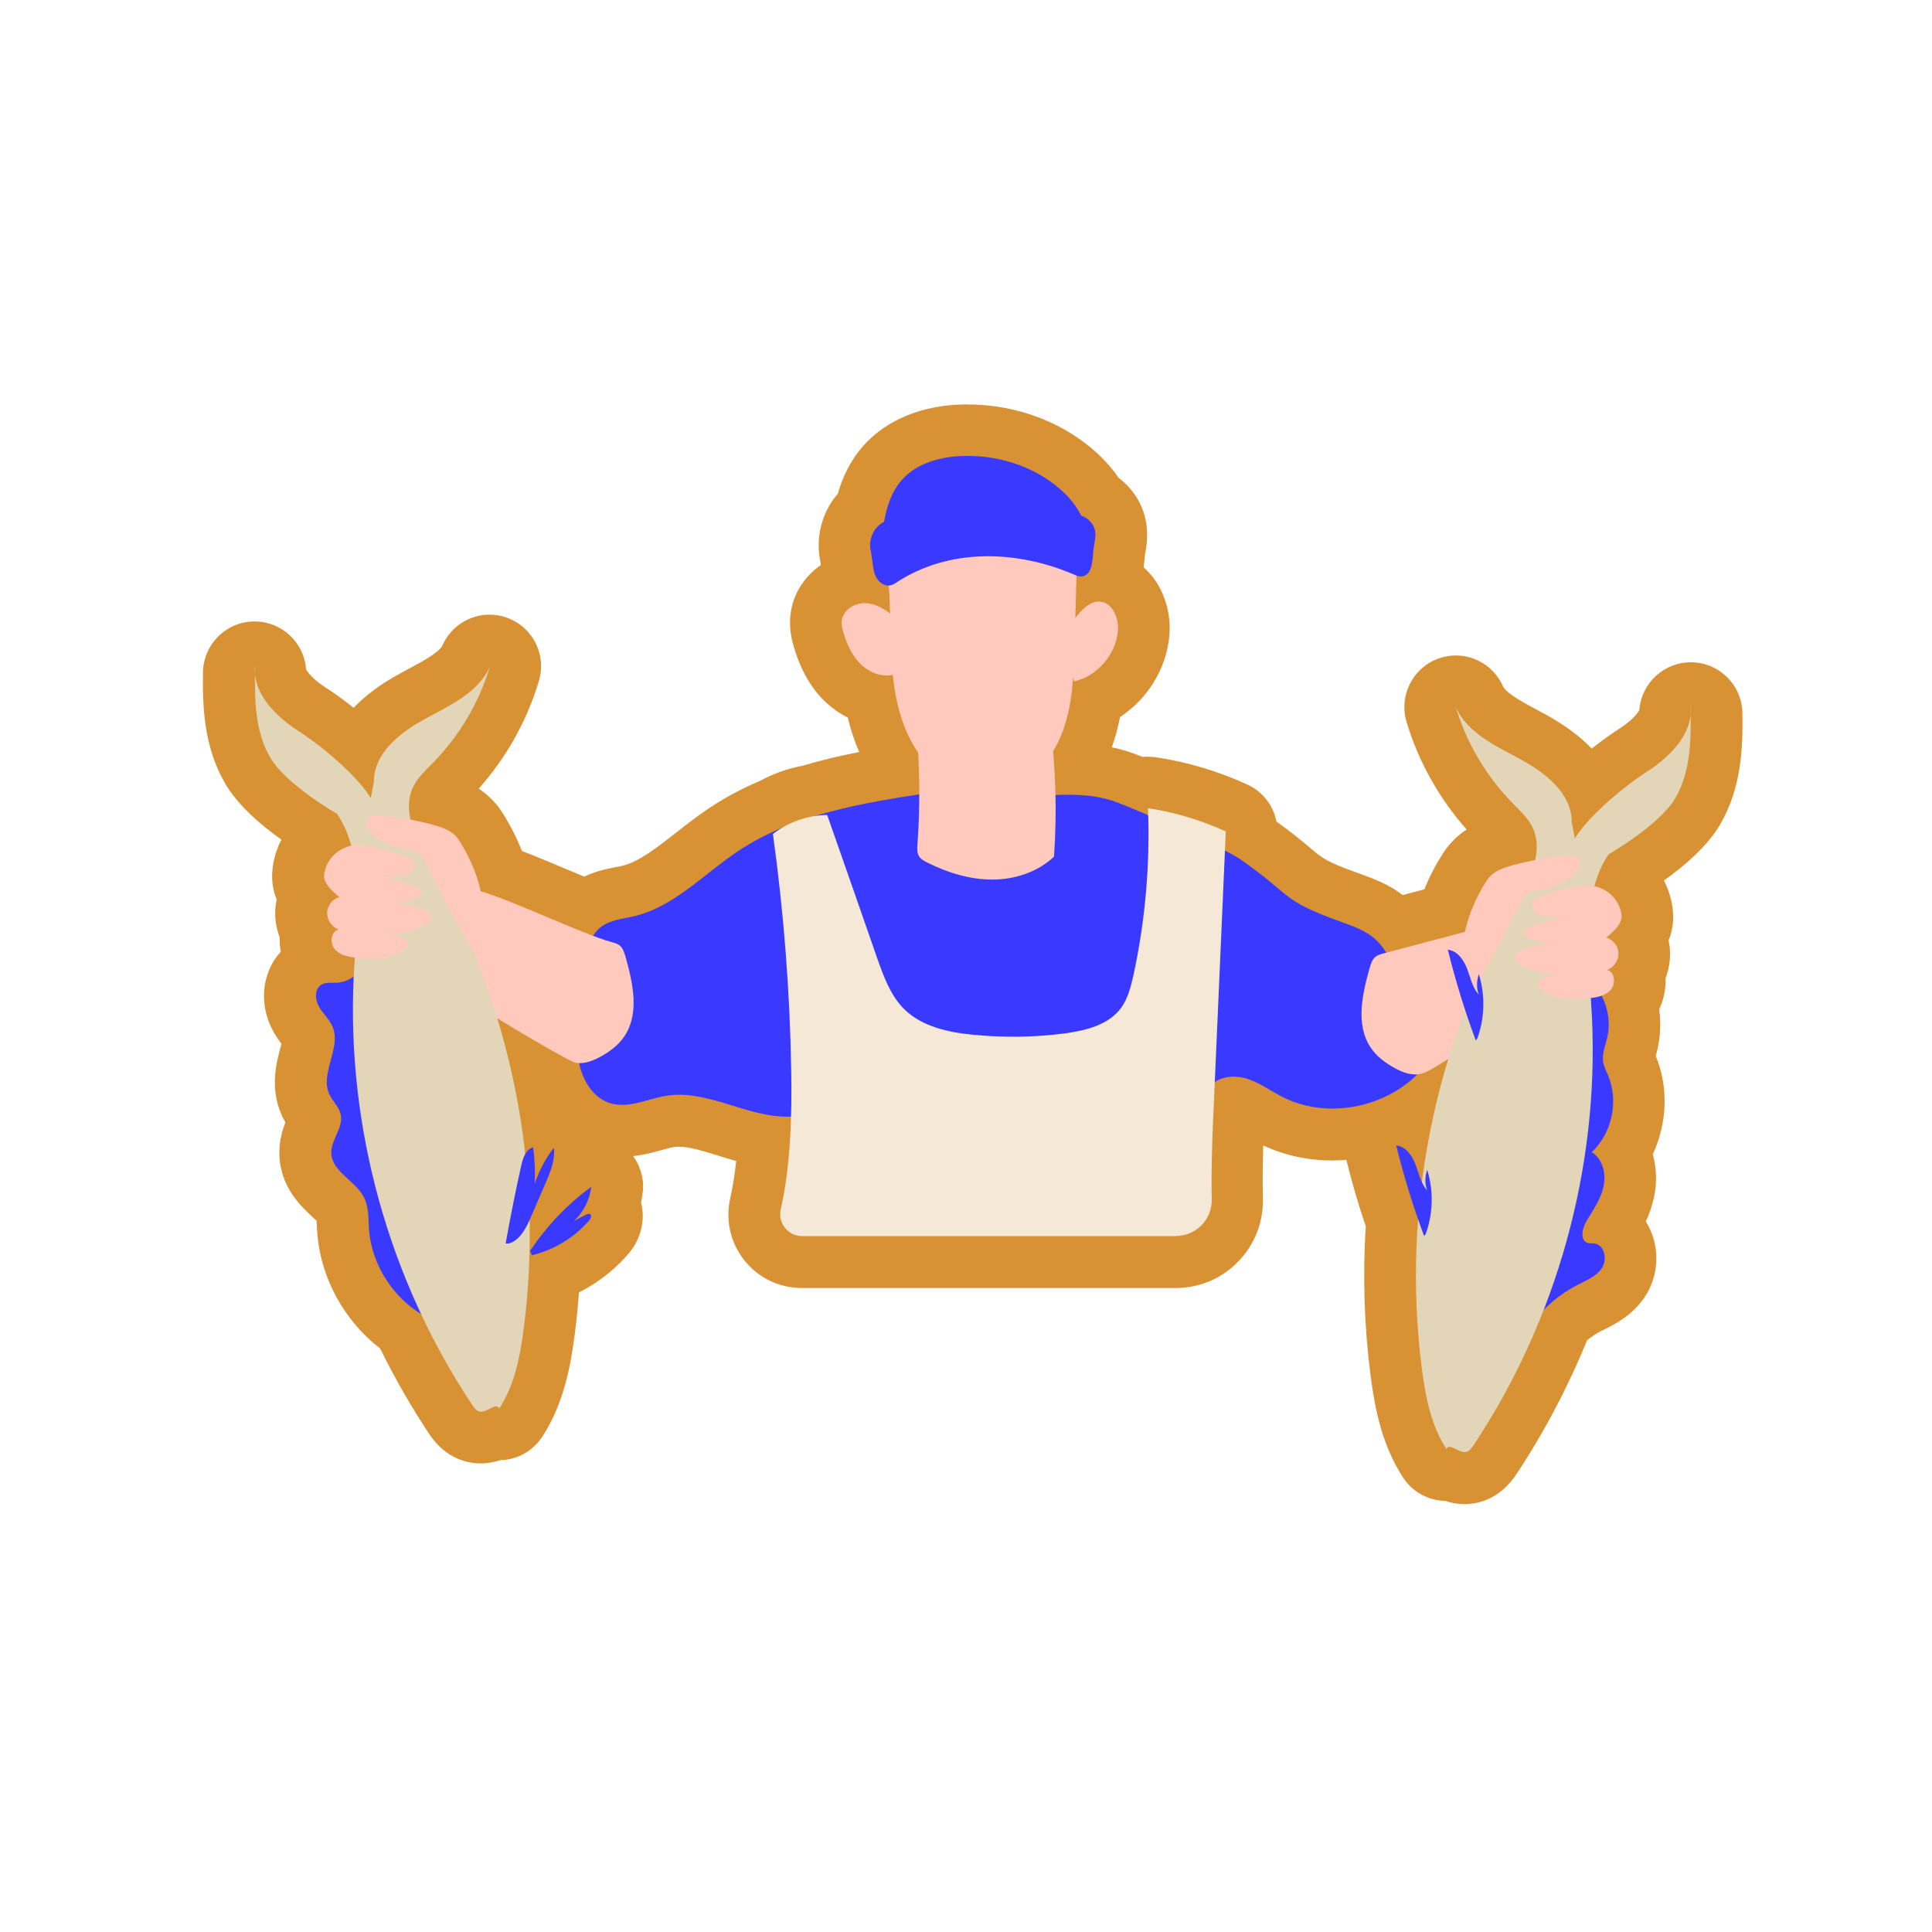
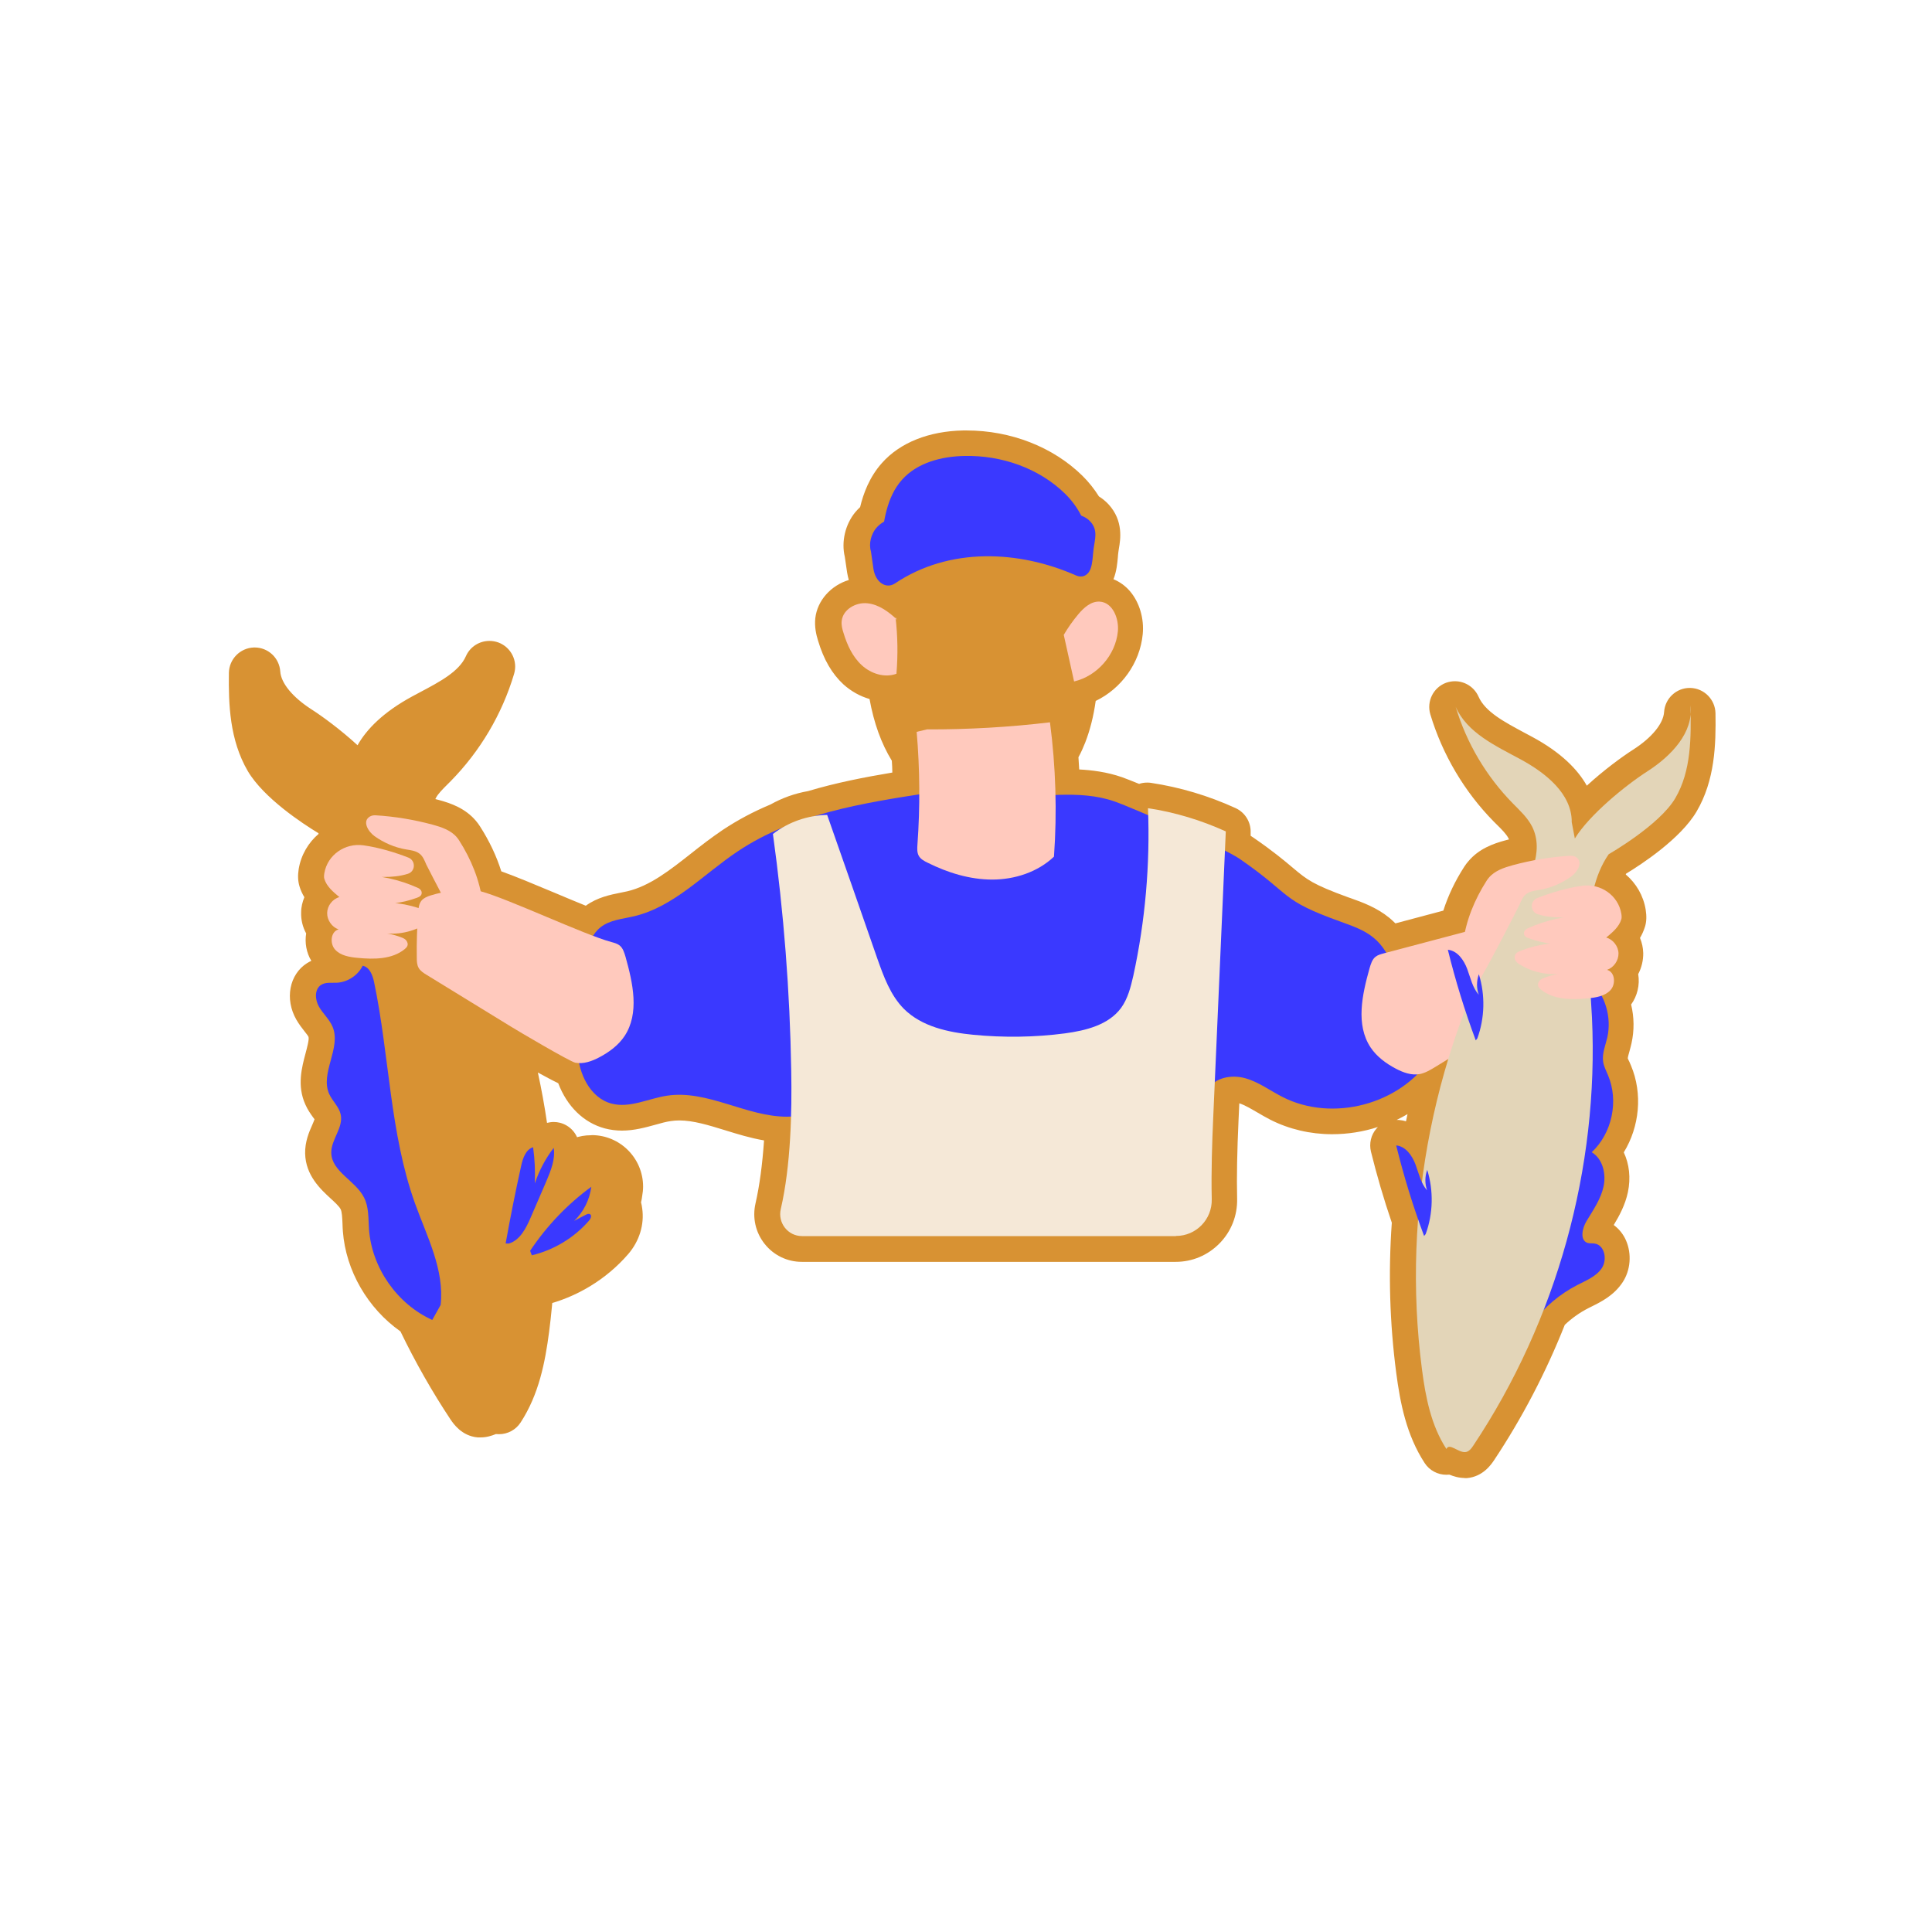
<svg xmlns="http://www.w3.org/2000/svg" id="Calque_1" data-name="Calque 1" viewBox="0 0 150 150">
  <defs>
    <style>
      .cls-1 {
        fill: #e3d5b8;
      }

      .cls-2 {
        fill: #d89233;
      }

      .cls-3 {
        fill: #3a39ff;
      }

      .cls-4 {
        fill: #ffc9bd;
      }

      .cls-5 {
        fill: #f5e8d7;
      }
    </style>
  </defs>
  <g>
    <g>
      <path class="cls-2" d="M113.72,114.75c-.47,0-.87-.13-1.19-.26-.02,0-.17.01-.24.01-.67,0-1.31-.34-1.68-.91-1.42-2.18-1.9-4.66-2.21-7.02-.5-3.83-.62-7.74-.34-11.64-.63-1.84-1.17-3.7-1.62-5.52-.15-.63,0-1.3.43-1.79.03-.04.07-.08.11-.12-1.14.37-2.34.56-3.56.56-1.69,0-3.34-.39-4.78-1.12-.35-.18-.68-.37-1.02-.57-.5-.29-.97-.57-1.4-.71l-.06,1.3c-.11,2.38-.15,4.43-.11,6.1.03,1.31-.45,2.54-1.36,3.47-.91.93-2.12,1.44-3.41,1.44h-29.03c-1.13,0-2.18-.51-2.88-1.39-.71-.89-.97-2.04-.71-3.16.31-1.36.53-3,.66-4.88-1.06-.18-2.06-.49-3.03-.79-1.27-.39-2.46-.76-3.56-.76-.23,0-.45.02-.65.05-.36.05-.76.16-1.18.28-.77.21-1.65.46-2.61.46-.46,0-.91-.06-1.33-.17-1.65-.44-2.94-1.72-3.62-3.51-.46-.22-1.01-.52-1.58-.83.28,1.3.52,2.6.71,3.91.17-.04.34-.07.51-.07s.33.02.49.06c.78.2,1.36.84,1.48,1.63.23,1.49-.34,2.82-.72,3.7l-1.13,2.61c.04,2.83-.12,5.62-.47,8.31-.31,2.36-.79,4.84-2.21,7.02-.37.57-1,.91-1.68.91-.06,0-.22-.01-.24-.01-.32.13-.72.26-1.18.26-.06,0-.17,0-.23,0-1.25-.11-1.89-1.07-2.11-1.39-1.42-2.14-2.73-4.44-3.89-6.84-2.54-1.79-4.24-4.71-4.47-7.77-.02-.2-.02-.4-.03-.61-.02-.45-.04-.92-.15-1.12-.11-.21-.46-.54-.77-.82-.77-.71-1.94-1.78-1.98-3.49-.02-.92.31-1.68.56-2.24.05-.12.13-.3.17-.42-.03-.04-.08-.1-.12-.16-.18-.25-.41-.57-.59-.98-.67-1.47-.27-2.91.01-3.97.11-.42.3-1.11.23-1.29-.03-.08-.2-.29-.31-.43-.19-.24-.42-.54-.63-.9-.92-1.6-.55-3.53.84-4.4.11-.07.22-.12.32-.17-.38-.63-.52-1.4-.4-2.13-.27-.49-.41-1.06-.39-1.64,0-.41.1-.8.25-1.17-.15-.25-.29-.54-.38-.85-.12-.4-.14-.84-.06-1.34.18-1.09.75-2.05,1.55-2.73-.01-.02-.02-.04-.03-.06-1.19-.72-4.23-2.71-5.47-4.81-1.42-2.43-1.5-5.21-1.47-7.63.02-1.07.88-1.94,1.95-1.97.02,0,.04,0,.05,0,1.05,0,1.92.81,1.99,1.87.06.9.96,1.99,2.4,2.92.86.55,2.27,1.58,3.6,2.8.7-1.24,1.99-2.57,4.26-3.8l.58-.31c1.57-.83,3.05-1.62,3.57-2.8.33-.75,1.06-1.19,1.83-1.19.23,0,.46.04.69.12.99.37,1.53,1.44,1.22,2.45-.93,3.12-2.63,5.99-4.92,8.32l-.25.25c-.38.38-.73.73-.89,1.04-.02.03-.03.07-.05.1.09.02.18.05.27.07.97.26,2.07.66,2.88,1.62.12.14.23.29.33.45.72,1.13,1.27,2.29,1.64,3.47,1.15.41,2.64,1.04,4.2,1.69.8.34,1.62.68,2.36.98.9-.65,1.89-.85,2.69-1.01.18-.04.36-.07.53-.11,1.75-.41,3.31-1.64,4.96-2.94.78-.62,1.6-1.25,2.46-1.83,1.13-.75,2.34-1.4,3.7-1.97.91-.51,1.89-.86,2.92-1.04,2.17-.65,4.39-1.08,6.54-1.44,0-.31-.02-.62-.04-.92-.82-1.34-1.39-2.92-1.73-4.79-.73-.21-1.43-.6-2.02-1.13-.89-.82-1.54-1.93-1.98-3.41-.15-.48-.28-1.07-.21-1.74.16-1.38,1.22-2.54,2.6-2.96-.05-.19-.1-.38-.13-.58l-.18-1.22c-.28-1.17.03-2.51.81-3.46.12-.14.24-.27.38-.4.25-1.05.72-2.33,1.69-3.42,1.4-1.58,3.64-2.48,6.32-2.53h.25c3.44,0,6.72,1.28,9,3.52.49.48.92,1.03,1.28,1.6.28.18.53.38.75.62,1.17,1.28.92,2.74.8,3.43-.01.09-.03.18-.04.27-.02.13-.03.27-.04.41-.04.42-.09,1.07-.34,1.7.48.2.92.51,1.28.93.74.87,1.11,2.12.99,3.35-.22,2.24-1.66,4.21-3.65,5.17-.17,1.21-.44,2.26-.81,3.22-.15.38-.32.77-.53,1.15.02.32.04.63.06.95.96.05,2.14.19,3.32.6.33.12.82.31,1.33.52.2-.07.41-.1.62-.1.1,0,.2,0,.3.02,2.26.34,4.47,1,6.57,1.96.74.34,1.2,1.09,1.17,1.91v.24c.1.07.17.12.24.16,1.51,1.04,2.39,1.78,3.03,2.32,1.12.94,1.54,1.29,4.34,2.31l.15.05c.96.34,2.04.74,3.01,1.53.16.14.32.28.47.43l3.72-.99c.37-1.16.91-2.3,1.62-3.4.1-.16.21-.3.33-.44.81-.96,1.91-1.36,2.88-1.62.09-.02.18-.05.27-.07-.02-.04-.03-.07-.05-.1-.16-.31-.51-.67-.89-1.04l-.25-.25c-2.28-2.32-3.98-5.2-4.92-8.32-.3-1.01.23-2.08,1.22-2.45.23-.08.46-.12.69-.12.77,0,1.5.45,1.83,1.19.52,1.19,2.01,1.97,3.57,2.81l.58.31c2.27,1.22,3.56,2.55,4.26,3.8,1.33-1.22,2.74-2.25,3.6-2.8,1.45-.93,2.34-2.02,2.4-2.92.07-1.05.94-1.87,1.99-1.87.02,0,.04,0,.05,0,1.07.03,1.93.9,1.95,1.97.04,2.42-.04,5.2-1.47,7.63-1.24,2.11-4.28,4.1-5.47,4.82-.01.02-.02.04-.03.06.81.69,1.37,1.64,1.55,2.73.08.51.07.95-.06,1.35-.1.31-.23.6-.38.85.15.37.24.76.25,1.17.01.58-.13,1.14-.39,1.64.14.83-.07,1.7-.55,2.36.24.99.25,2.02.03,3.01-.04.2-.1.39-.15.59-.05.19-.14.48-.14.58.02.07.08.17.13.28l.12.28c.92,2.19.66,4.75-.56,6.74.43.91.55,1.99.32,3.09-.21.99-.66,1.82-1.1,2.55.41.3.74.71.95,1.19.46,1.05.36,2.33-.27,3.27-.67,1.01-1.66,1.5-2.38,1.86l-.28.14c-.65.33-1.27.77-1.82,1.29-1.48,3.73-3.33,7.26-5.49,10.51-.21.31-.85,1.28-2.11,1.39-.06,0-.17,0-.23,0ZM108.59,86.95c.2.02.39.05.57.11.04-.19.08-.38.12-.56-.27.16-.56.31-.84.45.05,0,.1,0,.16,0Z" />
-       <path class="cls-2" d="M75.11,35.4c2.79,0,5.61.99,7.59,2.95.49.48.93,1.07,1.25,1.7.02,0,.05.01.07.02.23.08.45.22.64.43.62.67.35,1.39.26,2.09-.11.82-.05,1.86-.73,2.13-.09.04-.18.05-.27.05-.12,0-.24-.03-.36-.08-.03,1.11-.06,2.22-.09,3.32.08-.1.16-.21.24-.31.42-.49.95-.98,1.59-.98.02,0,.05,0,.07,0,1.01.06,1.51,1.31,1.41,2.32-.18,1.83-1.61,3.46-3.4,3.88l-.08-.34c-.11,1.48-.33,2.95-.86,4.33-.19.49-.43.96-.7,1.41.1,1.13.16,2.27.18,3.41.33-.01.65-.02.98-.02,1.23,0,2.45.11,3.61.52.46.16,1.44.56,2.62,1.07,0-.18,0-.36-.01-.54,2.09.31,4.12.93,6.04,1.8-.02.49-.04.99-.06,1.48.52.27.93.49,1.16.65,4.18,2.89,3.05,3.14,7.83,4.87.9.32,1.82.64,2.56,1.25.4.33.71.73.97,1.17,2.04-.54,4.08-1.08,6.12-1.62.3-1.41.89-2.74,1.67-3.97.05-.08.11-.16.17-.23.46-.55,1.18-.79,1.87-.98.57-.15,1.15-.28,1.73-.39.2-.9.18-1.79-.24-2.62-.35-.7-.95-1.24-1.5-1.8-2.05-2.09-3.59-4.68-4.43-7.49.89,2.01,3.1,3.02,5.03,4.07,1.94,1.05,3.97,2.66,3.98,4.86l.25,1.31c1.12-1.82,3.87-4.09,5.67-5.24,1.62-1.04,3.19-2.62,3.32-4.47.03,2.28-.05,4.63-1.19,6.58-1.23,2.1-5.17,4.35-5.17,4.35-.51.73-.86,1.57-1.1,2.48,1.04.23,1.89,1.03,2.08,2.13.03.18.03.33,0,.43-.18.6-.69,1.02-1.17,1.42.53.15.94.68.95,1.23.01.56-.37,1.1-.89,1.28.62.16.7,1.1.27,1.57-.19.21-.44.34-.7.43.52.99.7,2.16.45,3.25-.14.63-.42,1.26-.32,1.9.06.37.24.7.38,1.04.84,2,.31,4.49-1.27,5.97.86.51,1.13,1.68.92,2.66-.21.98-.8,1.83-1.32,2.68-.34.56-.54,1.49.08,1.7.18.06.37.03.55.05.78.12.99,1.24.56,1.9-.43.66-1.21.97-1.91,1.32-.97.5-1.85,1.16-2.62,1.94-1.44,3.69-3.25,7.23-5.45,10.52-.15.23-.34.48-.62.51-.02,0-.03,0-.05,0-.41,0-.89-.42-1.19-.42-.1,0-.18.05-.23.17-1.19-1.83-1.62-4.03-1.9-6.19-.5-3.86-.6-7.77-.3-11.65-.66-1.88-1.23-3.79-1.7-5.73.74.07,1.24.79,1.5,1.48.17.46.3.94.5,1.38.41-3.24,1.1-6.45,2.06-9.58-.35.21-.7.43-1.04.64-.37.23-.75.46-1.17.53-.07.01-.13,0-.2.01-1.72,1.71-4.17,2.67-6.6,2.67-1.34,0-2.67-.29-3.87-.9-.97-.49-1.86-1.17-2.91-1.46-.28-.08-.57-.12-.87-.12-.54,0-1.08.14-1.49.43-.04.95-.08,1.91-.13,2.86-.08,1.78-.16,4.1-.11,6.23.04,1.57-1.21,2.86-2.78,2.86h-29.03c-1.1,0-1.9-1.03-1.65-2.1.51-2.22.72-4.78.8-7.18-.1,0-.2.02-.31.02h0c-2.85,0-5.57-1.7-8.37-1.7-.32,0-.63.02-.95.07-1.17.18-2.34.71-3.49.71-.27,0-.55-.03-.82-.1-1.38-.37-2.21-1.72-2.5-3.15-.1,0-.2,0-.31-.02-.42-.08-4.65-2.58-5.01-2.81-.35-.21-.7-.43-1.04-.64,1.05,3.43,1.78,6.97,2.17,10.53.14-.25.33-.45.61-.54.13.93.17,1.87.13,2.81.34-.99.83-1.93,1.47-2.76.14.89-.23,1.78-.58,2.61-.4.93-.8,1.85-1.2,2.78-.03.07-.06.15-.1.22.06,2.82-.08,5.65-.45,8.45-.28,2.16-.71,4.37-1.9,6.19-.05-.13-.13-.17-.23-.17-.3,0-.78.42-1.19.42-.02,0-.03,0-.05,0-.27-.02-.47-.28-.62-.51-1.51-2.26-2.83-4.64-3.98-7.09-2.27-1.39-3.84-3.9-4.04-6.56-.06-.84,0-1.73-.39-2.48-.66-1.31-2.51-2-2.54-3.46-.02-1.04.96-1.97.73-2.99-.13-.59-.64-1.03-.89-1.58-.73-1.61.94-3.56.27-5.2-.24-.59-.74-1.02-1.06-1.57-.32-.55-.37-1.37.17-1.71.23-.14.49-.16.77-.16.08,0,.17,0,.25,0,.06,0,.12,0,.18,0,.48-.02.94-.21,1.32-.5.02-.47.05-.97.09-1.48-.57-.07-1.15-.2-1.53-.61-.43-.47-.35-1.41.27-1.57-.53-.18-.91-.72-.89-1.28.01-.56.42-1.08.95-1.23-.48-.39-.99-.82-1.17-1.42-.03-.11-.03-.26,0-.43.19-1.1,1.04-1.9,2.08-2.13-.24-.9-.59-1.74-1.1-2.47,0,0-3.94-2.25-5.17-4.35-1.14-1.95-1.23-4.31-1.19-6.58.12,1.85,1.7,3.43,3.32,4.47,1.8,1.16,4.55,3.42,5.67,5.24l.25-1.31c0-2.2,2.04-3.81,3.98-4.86,1.94-1.05,4.14-2.05,5.03-4.07-.84,2.81-2.38,5.4-4.43,7.49-.55.56-1.14,1.1-1.5,1.79-.42.83-.44,1.72-.24,2.62.58.11,1.16.23,1.73.39.69.19,1.41.43,1.87.98.06.07.12.15.17.23.78,1.22,1.37,2.56,1.67,3.96,1.74.46,6.09,2.47,8.74,3.46.15-.25.33-.48.57-.68.72-.57,1.69-.64,2.59-.85,3.11-.74,5.41-3.28,8.07-5.05,1.1-.73,2.27-1.34,3.48-1.84.77-.45,1.62-.75,2.49-.89,2.62-.8,5.38-1.27,8.11-1.69,0-1.09-.03-2.18-.09-3.27-.04-.06-.08-.11-.12-.17-1.13-1.73-1.62-3.78-1.83-5.84-.16.04-.32.05-.48.05-.7,0-1.41-.31-1.93-.79-.72-.66-1.14-1.58-1.42-2.51-.09-.31-.17-.63-.14-.94.09-.82.97-1.37,1.8-1.37.07,0,.13,0,.2.01.65.07,1.23.39,1.75.8-.02-.73-.05-1.46-.1-2.18,0,0-.02,0-.03,0-.54,0-1.04-.51-1.15-1.32l-.19-1.33c-.18-.62.03-1.36.39-1.79.19-.23.4-.39.63-.52.22-1.2.59-2.35,1.38-3.25,1.18-1.34,3.08-1.82,4.86-1.85.07,0,.14,0,.22,0M75.11,31.4h0c-.1,0-.19,0-.29,0-3.24.06-6,1.2-7.78,3.2-1.08,1.22-1.66,2.56-1.99,3.73-.04.05-.08.09-.12.14-1.15,1.4-1.62,3.36-1.24,5.1l.04.3c-1.29.89-2.18,2.27-2.36,3.87-.12,1.04.09,1.9.28,2.54.55,1.84,1.38,3.25,2.54,4.31.49.45,1.04.83,1.63,1.12.23.96.53,1.85.89,2.68-1.45.28-2.92.62-4.39,1.06-1.17.22-2.29.62-3.34,1.19-1.44.61-2.72,1.3-3.93,2.11-.93.62-1.77,1.28-2.59,1.92-1.54,1.21-2.87,2.25-4.18,2.56-.15.04-.3.06-.46.09-.65.13-1.54.3-2.46.74-.47-.2-.96-.4-1.44-.6-1.24-.52-2.39-1.01-3.4-1.39-.4-1.02-.91-2.03-1.53-3-.15-.23-.31-.45-.49-.66-.41-.49-.87-.87-1.33-1.18,2.14-2.41,3.75-5.27,4.67-8.36.61-2.02-.46-4.17-2.45-4.9-.46-.17-.92-.25-1.38-.25-1.54,0-3,.9-3.66,2.39-.24.55-1.65,1.3-2.68,1.85l-.59.32c-1.56.84-2.74,1.75-3.62,2.67-.84-.66-1.61-1.21-2.21-1.59-.96-.62-1.41-1.21-1.49-1.42-.16-2.08-1.9-3.69-3.99-3.69-.04,0-.07,0-.11,0-2.15.06-3.86,1.79-3.9,3.94-.04,2.69.06,5.8,1.74,8.67,1,1.71,2.82,3.24,4.35,4.33-.31.6-.53,1.24-.64,1.93-.14.82-.1,1.56.11,2.26.05.15.1.3.16.45-.06.31-.1.62-.11.94-.02.7.11,1.39.35,2.02-.01.37.01.74.08,1.1-1.48,1.61-1.76,4.15-.53,6.28.2.34.4.63.58.87-.02.08-.04.16-.06.24-.32,1.19-.87,3.19.09,5.32.09.2.18.37.28.54-.25.63-.49,1.48-.47,2.48.06,2.56,1.73,4.09,2.63,4.92.08.07.17.16.26.24,0,.11.01.22.02.32,0,.22.02.45.04.67.26,3.47,2.1,6.79,4.88,8.93,1.14,2.33,2.42,4.55,3.8,6.63,1.15,1.72,2.59,2.18,3.6,2.27.12.01.28.02.4.02.58,0,1.09-.11,1.51-.25,1.31-.03,2.54-.7,3.27-1.82,1.64-2.52,2.19-5.38,2.51-7.85.35-2.64.51-5.39.49-8.16l.05-.12.91-2.1c.36-.82.9-2.09.94-3.62.41.07.84.11,1.27.11,1.23,0,2.29-.29,3.14-.53.37-.1.71-.2.95-.23.11-.02.22-.02.35-.02.79,0,1.85.32,2.97.67.47.15.97.3,1.48.44-.12,1.07-.27,2.03-.46,2.87-.39,1.71,0,3.48,1.1,4.85,1.08,1.36,2.71,2.14,4.45,2.14h29.03c1.84,0,3.56-.72,4.84-2.04,1.29-1.32,1.98-3.07,1.93-4.92-.03-1.18-.02-2.56.03-4.11,1.63.77,3.47,1.17,5.34,1.17.37,0,.74-.02,1.11-.05.42,1.71.93,3.45,1.51,5.17-.25,3.9-.12,7.81.38,11.64.32,2.47.87,5.33,2.51,7.85.73,1.12,1.96,1.79,3.27,1.82.42.14.93.25,1.51.25.12,0,.28,0,.4-.02,1.01-.09,2.45-.56,3.6-2.27,2.15-3.23,4-6.74,5.51-10.43.33-.27.69-.51,1.06-.7l.26-.13c.82-.41,2.2-1.09,3.17-2.55,1.01-1.52,1.17-3.51.42-5.19-.1-.23-.22-.45-.35-.66.26-.55.48-1.16.63-1.85.25-1.15.21-2.31-.09-3.36,1.11-2.37,1.25-5.19.23-7.64.05-.18.1-.35.14-.53.23-1.02.27-2.06.13-3.09.35-.74.52-1.57.49-2.4.24-.63.37-1.32.35-2.02,0-.32-.05-.63-.11-.94.06-.14.11-.29.16-.44.21-.7.25-1.46.12-2.27-.12-.69-.34-1.33-.64-1.93,1.53-1.09,3.35-2.62,4.35-4.33,1.68-2.87,1.78-5.98,1.74-8.67-.03-2.15-1.75-3.88-3.9-3.94-.04,0-.07,0-.11,0-2.08,0-3.82,1.6-3.99,3.69-.08.21-.53.8-1.49,1.42-.59.38-1.37.93-2.21,1.59-.88-.92-2.06-1.82-3.62-2.67l-.59-.32c-1.03-.55-2.44-1.3-2.68-1.85-.66-1.49-2.12-2.39-3.66-2.39-.46,0-.93.08-1.38.25-1.98.73-3.05,2.88-2.45,4.9.93,3.09,2.53,5.95,4.67,8.36-.47.31-.92.69-1.34,1.18-.18.21-.34.43-.49.66-.58.91-1.07,1.85-1.45,2.81l-.09.02-1.59.42c-1.15-.87-2.35-1.3-3.32-1.65l-.14-.05c-2.47-.89-2.74-1.12-3.73-1.96-.59-.5-1.37-1.15-2.62-2.05-.24-1.25-1.07-2.33-2.26-2.87-2.27-1.04-4.66-1.75-7.11-2.12-.2-.03-.4-.04-.59-.04-.14,0-.28,0-.42.02-.33-.13-.64-.25-.87-.33-.52-.18-1.03-.32-1.53-.42.29-.8.49-1.6.64-2.35,2.1-1.38,3.57-3.68,3.82-6.24.18-1.77-.37-3.58-1.46-4.85-.17-.19-.34-.37-.53-.54.03-.25.05-.46.07-.61,0-.11.02-.21.03-.31,0-.07.02-.13.03-.19.15-.85.54-3.12-1.3-5.13-.23-.26-.49-.49-.77-.7-.39-.57-.84-1.11-1.34-1.6-2.64-2.6-6.43-4.1-10.4-4.1h0Z" />
    </g>
    <g>
      <path class="cls-2" d="M41.28,99.45c-.81,0-1.57-.5-1.87-1.29l-.13-.34c-.23-.6-.15-1.28.21-1.82,1.42-2.12,3.18-3.96,5.23-5.47.35-.26.77-.39,1.18-.39.35,0,.7.09,1.02.28.69.41,1.07,1.18.97,1.98-.05.36-.12.71-.23,1.06.1.21.17.43.2.66.09.68-.13,1.39-.62,1.96-1.43,1.65-3.38,2.84-5.51,3.34-.15.04-.31.05-.46.05Z" />
      <path class="cls-2" d="M45.9,92.14h0M45.9,92.14c-.13,1-.6,1.95-1.33,2.65.3-.16.59-.32.89-.47.07-.04.16-.08.24-.08.04,0,.07,0,.11.03.16.1.05.35-.07.49-1.15,1.33-2.73,2.29-4.45,2.7l-.13-.34c1.28-1.92,2.89-3.61,4.75-4.97M45.91,88.14s-.03,0-.04,0c-.89,0-1.7.31-2.36.8-2.23,1.64-4.14,3.64-5.67,5.95-.72,1.08-.87,2.43-.41,3.64l.13.34c.6,1.58,2.11,2.58,3.74,2.58.3,0,.61-.03.92-.11,2.53-.6,4.86-2.01,6.56-3.98.86-1,1.26-2.29,1.08-3.54-.02-.16-.05-.32-.09-.47.04-.16.07-.33.09-.5.04-.23.07-.48.07-.72,0-2.21-1.79-4-3.99-4h0Z" />
    </g>
  </g>
  <g>
-     <path class="cls-3" d="M33.56,102.48c-2.73-1.24-4.69-4.04-4.91-7.03-.06-.84,0-1.73-.39-2.48-.66-1.31-2.51-2-2.54-3.46-.02-1.04.96-1.97.73-2.99-.13-.59-.64-1.03-.89-1.58-.73-1.61.94-3.56.27-5.2-.24-.59-.74-1.02-1.06-1.57-.32-.55-.37-1.37.17-1.71.35-.22.79-.14,1.2-.16.84-.04,1.64-.56,2.02-1.32.55.11.78.76.89,1.3,1.19,5.7,1.21,11.67,3.17,17.15.93,2.58,2.3,5.17,1.99,7.89l-.66,1.14Z" />
+     <path class="cls-3" d="M33.56,102.48c-2.73-1.24-4.69-4.04-4.91-7.03-.06-.84,0-1.73-.39-2.48-.66-1.31-2.51-2-2.54-3.46-.02-1.04.96-1.97.73-2.99-.13-.59-.64-1.03-.89-1.58-.73-1.61.94-3.56.27-5.2-.24-.59-.74-1.02-1.06-1.57-.32-.55-.37-1.37.17-1.71.35-.22.79-.14,1.2-.16.84-.04,1.64-.56,2.02-1.32.55.11.78.76.89,1.3,1.19,5.7,1.21,11.67,3.17,17.15.93,2.58,2.3,5.17,1.99,7.89Z" />
    <path class="cls-3" d="M118.99,102.71c.91-1.23,2.11-2.24,3.47-2.94.7-.36,1.48-.67,1.91-1.32.43-.65.22-1.78-.56-1.9-.18-.03-.38,0-.55-.05-.62-.21-.42-1.14-.08-1.7.52-.86,1.11-1.71,1.32-2.68.21-.98-.06-2.15-.92-2.66,1.58-1.48,2.11-3.97,1.27-5.97-.14-.34-.32-.67-.38-1.04-.1-.64.17-1.27.32-1.9.35-1.56-.15-3.28-1.3-4.4-1.41,8.24-3.2,16.41-5.35,24.49l.84,2.08Z" />
    <path class="cls-3" d="M72.1,61.56c-5.15.79-10.48,1.64-14.81,4.53-2.66,1.77-4.96,4.32-8.07,5.05-.89.21-1.87.28-2.59.85-1.25.99-1.1,2.86-1.2,4.45-.11,1.73-.64,3.43-.58,5.16.06,1.73.95,3.63,2.62,4.08,1.42.38,2.86-.39,4.31-.61,3.14-.48,6.15,1.63,9.32,1.63,1.25,0,2.48-.33,3.72-.4,1.55-.09,3.1.21,4.64.44,7.16,1.08,14.46.58,21.69.08.73-.05,1.56-.15,2.01-.73.33-.43.36-1.02.62-1.49.53-.95,1.84-1.18,2.89-.89,1.05.29,1.94.97,2.91,1.46,3.88,1.98,9.15.58,11.53-3.06-2.85-2.06-1.75-7.06-4.46-9.3-.73-.61-1.66-.92-2.56-1.25-4.78-1.72-3.65-1.98-7.83-4.87-1.29-.89-8.25-3.95-9.74-4.47-2.76-.96-5.78-.27-8.7-.38-.14.29-.27.57-.41.86l-5.32-1.14Z" />
    <path class="cls-4" d="M113.74,72.35c-2.1.56-4.21,1.11-6.31,1.67-.22.06-.45.12-.63.26-.27.21-.37.57-.47.9-.57,2.04-1.09,4.37.08,6.14.48.72,1.2,1.25,1.96,1.65.57.3,1.22.54,1.86.42.42-.08.8-.31,1.17-.53,2.18-1.34,4.37-2.68,6.55-4.02.23-.14.48-.3.61-.54.13-.23.14-.51.14-.77.02-1.19-.02-2.38-.11-3.57-.02-.31-.06-.64-.26-.88-.18-.21-.45-.32-.71-.4-1.09-.34-2.25-.47-3.39-.38l-.49.05Z" />
    <path class="cls-1" d="M122.03,63.81c0-2.2-2.04-3.81-3.98-4.86-1.94-1.05-4.14-2.05-5.03-4.07.84,2.81,2.38,5.4,4.43,7.49.55.56,1.14,1.1,1.5,1.8.99,1.97-.25,4.26-1.36,6.17-6.23,10.78-8.8,23.63-7.19,35.97.28,2.16.71,4.37,1.9,6.19.21-.51.92.29,1.47.24.27-.02.47-.28.62-.51,6.48-9.73,9.76-21.55,9.21-33.23-.19-3.99-.98-9.4,1.3-12.68,0,0,3.94-2.25,5.17-4.35,1.25-2.13,1.23-4.74,1.18-7.21.25,2.12-1.51,3.94-3.31,5.1-1.8,1.16-4.55,3.42-5.67,5.24l-.25-1.31Z" />
    <path class="cls-4" d="M37.32,69.2c2.1.56,8.05,3.38,10.15,3.94.22.06.45.12.63.26.27.21.37.57.47.9.57,2.04,1.09,4.37-.08,6.14-.48.72-1.2,1.25-1.96,1.65-.57.3-1.22.54-1.86.42-.42-.08-4.65-2.58-5.01-2.81-2.18-1.34-4.37-2.68-6.55-4.02-.23-.14-.48-.3-.61-.54-.13-.23-.14-.51-.14-.77-.02-1.19.02-2.38.11-3.57.02-.31.06-.64.26-.88.18-.21.45-.32.71-.4,1.09-.34,2.25-.47,3.39-.38l.49.05Z" />
-     <path class="cls-1" d="M29.03,60.67c0-2.2,2.04-3.81,3.98-4.86,1.94-1.05,4.14-2.05,5.03-4.07-.84,2.81-2.38,5.4-4.43,7.49-.55.56-1.14,1.1-1.5,1.8-.99,1.97.25,4.26,1.36,6.17,6.23,10.78,8.8,23.63,7.19,35.97-.28,2.16-.71,4.37-1.9,6.19-.21-.51-.92.29-1.47.24-.28-.02-.47-.28-.62-.51-6.48-9.73-9.76-21.55-9.21-33.23.19-3.99.98-9.4-1.3-12.68,0,0-3.94-2.25-5.17-4.35-1.25-2.13-1.23-4.74-1.18-7.21-.25,2.12,1.51,3.94,3.31,5.1,1.8,1.16,4.55,3.42,5.67,5.24l.25-1.31Z" />
    <path class="cls-5" d="M91.3,95.97h-29.03c-1.1,0-1.9-1.03-1.65-2.1.78-3.38.87-7.54.81-10.75-.1-6.15-.58-12.28-1.42-18.37,1.2-.93,2.7-1.45,4.21-1.48,1.3,3.71,2.6,7.42,3.89,11.14.5,1.41,1.02,2.86,2.07,3.92,1.39,1.38,3.44,1.82,5.38,2.01,2.37.23,4.77.2,7.13-.11,1.62-.22,3.36-.65,4.34-1.96.53-.72.76-1.63.96-2.51.93-4.27,1.31-8.65,1.14-13.01,2.09.31,4.12.93,6.04,1.8-.33,7.44-.65,14.88-.98,22.32-.08,1.78-.16,4.1-.11,6.23.04,1.57-1.21,2.86-2.78,2.86Z" />
    <path class="cls-4" d="M71.17,56.82c.25,2.91.27,5.84.06,8.75-.02.3-.04.61.1.87.14.26.42.41.69.54,1.56.78,3.28,1.31,5.02,1.31,1.74,0,3.53-.58,4.79-1.78.25-3.48.14-6.98-.31-10.43-3.17.38-6.36.56-9.55.55l-.8.19Z" />
    <path class="cls-4" d="M125.88,71.37c-.18.6-.69,1.02-1.17,1.42.53.15.94.68.95,1.23.01.56-.37,1.1-.89,1.28.62.16.7,1.1.27,1.57-.43.47-1.12.58-1.76.64-1.26.12-2.66.12-3.64-.68-.16-.13-.32-.31-.18-.58.06-.13.18-.22.31-.28.55-.23,1.14-.37,1.74-.41-1.24.21-2.55-.05-3.61-.74-.16-.11-.29-.27-.3-.47-.02-.32.23-.44.46-.53,1.37-.54,2.87-.73,4.33-.56-1.25.16-2.53.02-3.71-.42-.18-.07-.37-.16-.36-.39,0-.16.12-.29.26-.36,1.47-.67,3.08-1.02,4.7-1.02-1.29.16-2.7.29-3.89-.09-.6-.19-.62-1.03-.03-1.26,1-.39,2.26-.78,3.48-.95,1.43-.2,2.8.74,3.04,2.17.03.18.03.33,0,.43Z" />
    <path class="cls-4" d="M113.59,73.21c.22-1.73.89-3.36,1.83-4.83.05-.08.11-.16.17-.23.46-.55,1.18-.79,1.87-.98,1.45-.39,2.94-.64,4.44-.73.16,0,.31.02.45.1.6.36.14,1.15-.37,1.52-.73.52-1.57.88-2.45,1.03-.36.06-.74.1-1.03.32-.27.2-.4.53-.53.84,0,0-3.38,6.7-3.57,6.48-.76-.89-1.08-2.14-.84-3.29l.03-.24Z" />
    <path class="cls-4" d="M25.18,68.23c.18.6.69,1.02,1.17,1.42-.54.15-.94.68-.95,1.23-.01.56.37,1.1.89,1.28-.62.16-.7,1.1-.27,1.57.43.47,1.12.58,1.76.64,1.26.12,2.66.12,3.64-.68.16-.13.32-.31.18-.58-.06-.13-.18-.22-.31-.28-.55-.23-1.14-.37-1.74-.41,1.24.21,2.55-.05,3.61-.74.16-.11.29-.27.3-.47.02-.32-.23-.44-.46-.53-1.37-.54-2.87-.73-4.33-.56,1.25.16,2.53.02,3.71-.42.18-.07.37-.16.36-.39,0-.16-.12-.29-.26-.36-1.47-.67-3.08-1.02-4.7-1.02,1.29.16,2.7.29,3.89-.09.6-.19.62-1.03.03-1.26-1-.39-2.26-.78-3.48-.95-1.43-.2-2.8.74-3.04,2.17-.03.18-.03.33,0,.43Z" />
    <path class="cls-4" d="M37.47,70.07c-.22-1.73-.89-3.36-1.83-4.83-.05-.08-.11-.16-.17-.23-.46-.55-1.18-.79-1.87-.98-1.45-.39-2.94-.64-4.44-.73-.16-.01-.31.02-.45.1-.6.36-.14,1.15.37,1.52.73.52,1.57.88,2.45,1.03.36.06.74.1,1.03.32.27.2.4.53.53.84,0,0,3.4,6.69,3.57,6.48.76-.89,1.08-2.14.84-3.29l-.03-.24Z" />
    <path class="cls-3" d="M110.57,95.97c-.86-2.3-1.58-4.65-2.17-7.04.74.07,1.24.79,1.5,1.48.26.69.41,1.46.9,2.01-.18-.51-.18-1.08.01-1.59.5,1.62.46,3.4-.12,4.98l-.12.15Z" />
    <path class="cls-3" d="M114.58,80.78c-.86-2.3-1.58-4.65-2.17-7.04.74.07,1.24.79,1.5,1.48s.41,1.46.9,2.01c-.18-.51-.18-1.08.01-1.59.5,1.62.46,3.39-.12,4.98l-.12.15Z" />
    <path class="cls-3" d="M39.26,96.53c.36-2.01.76-4.01,1.2-6,.13-.59.35-1.28.93-1.46.13.93.17,1.87.13,2.81.34-.99.83-1.93,1.47-2.76.14.89-.23,1.78-.58,2.61-.4.93-.8,1.85-1.2,2.78-.36.84-.83,1.78-1.71,2.04h-.23Z" />
    <path class="cls-3" d="M41.16,97.11c1.28-1.92,2.89-3.61,4.75-4.97-.13,1-.6,1.95-1.33,2.65.3-.16.59-.32.89-.47.11-.06.24-.11.34-.05.16.1.05.35-.07.49-1.15,1.33-2.73,2.29-4.45,2.7l-.13-.34Z" />
    <path class="cls-3" d="M84.19,43.25c.74-1.66-.19-3.63-1.49-4.91-2.04-2-4.95-3-7.81-2.94-1.78.03-3.68.52-4.86,1.85-1.21,1.36-1.45,3.3-1.63,5.12-.02.24-.03.53.17.66.17.12.4.06.59,0,4.83-1.4,10.08-1.32,14.87.22h.15Z" />
-     <path class="cls-4" d="M68.74,43.32c.45,2.51.33,5.08.46,7.62.13,2.54.56,5.16,1.95,7.29,1.39,2.13,3.95,3.66,6.46,3.2,2.27-.42,4.02-2.37,4.85-4.52.83-2.16.9-4.52.97-6.82.08-3.05.17-6.11.25-9.16-4.9-1.6-10.49-.94-14.88,1.76l-.05.63Z" />
    <path class="cls-4" d="M83.39,52.91c1.79-.42,3.22-2.05,3.4-3.88.1-1.01-.4-2.26-1.41-2.32-.67-.04-1.23.47-1.66.98-.42.5-.8,1.04-1.13,1.6l.8,3.61Z" />
    <path class="cls-4" d="M69.66,48.12c-.65-.61-1.42-1.19-2.31-1.28-.89-.1-1.9.47-2,1.36-.04.32.04.64.14.94.28.93.7,1.85,1.42,2.51s1.78,1,2.69.66c.12-1.46.1-2.92-.07-4.38l.13.18Z" />
    <path class="cls-3" d="M69.48,45.3c4.23-2.84,9.63-2.58,14.07-.62.21.09.43.11.63.03.68-.28.62-1.31.73-2.13.09-.7.36-1.42-.26-2.09-.19-.21-.41-.34-.64-.43-4.81-1.7-9.92-1.65-14.71.15-.46.17-.93.37-1.29.81s-.58,1.18-.39,1.79l.19,1.33c.15,1.06.97,1.62,1.67,1.16Z" />
  </g>
</svg>